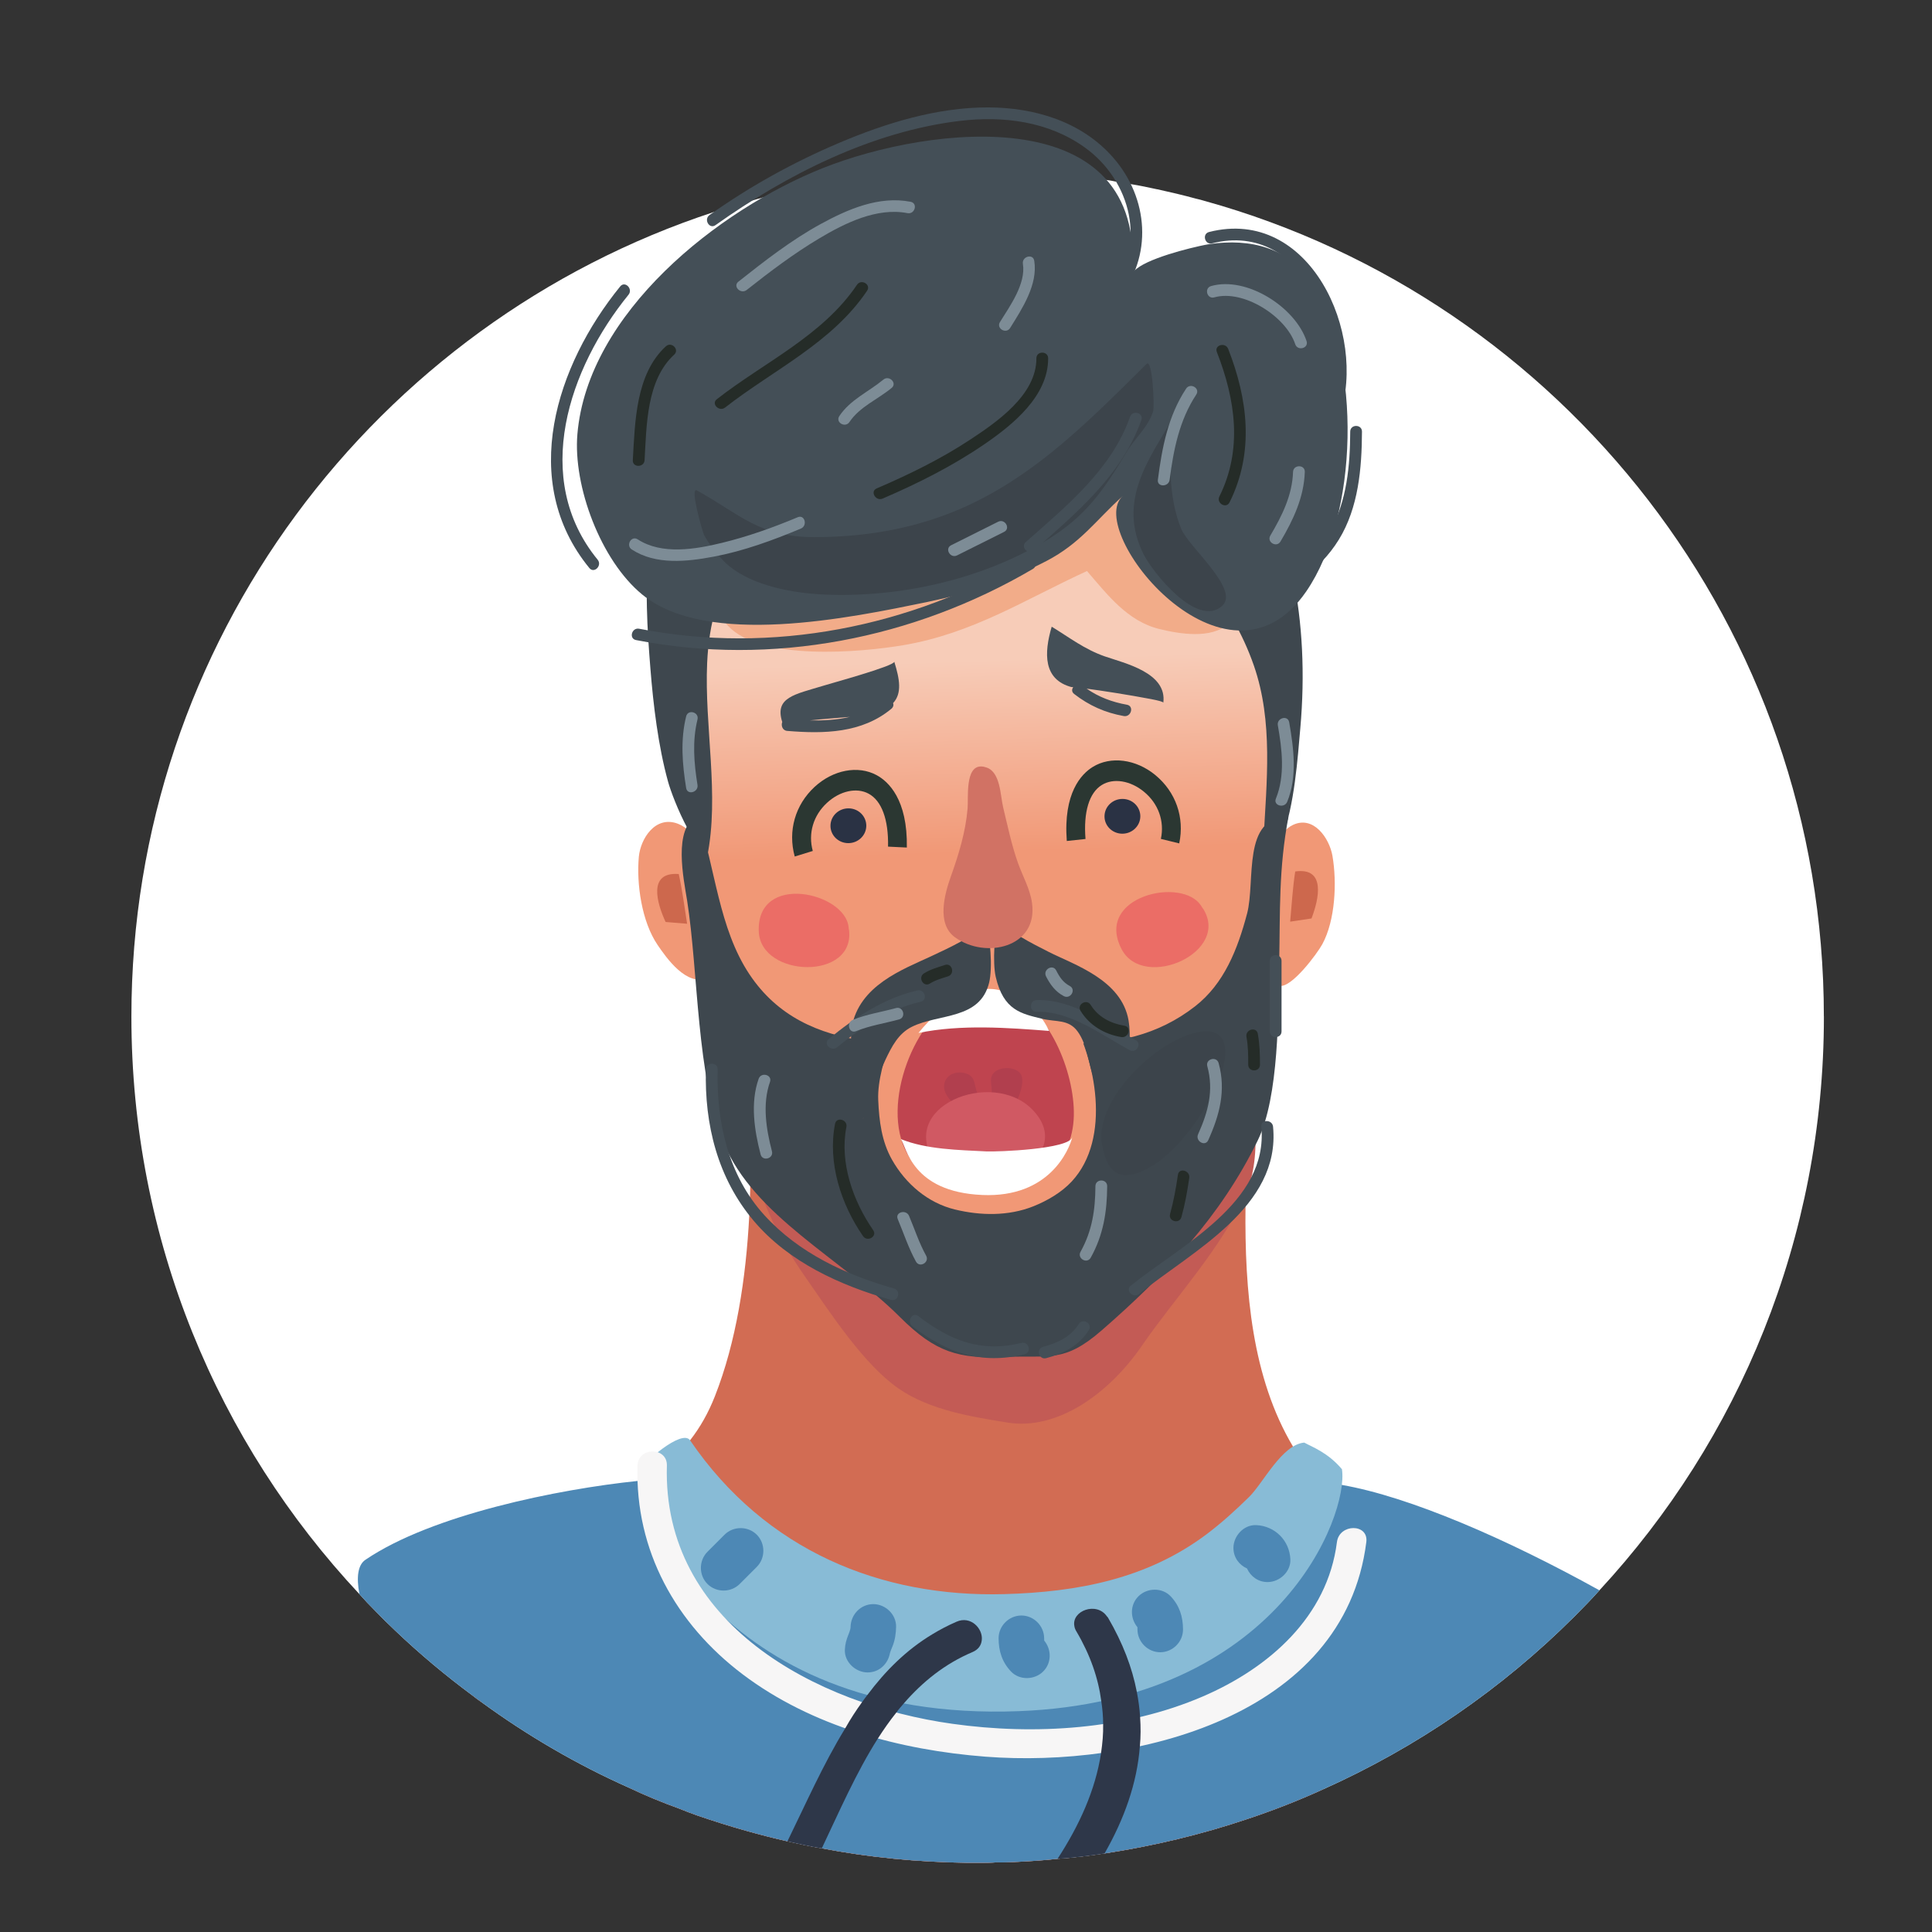
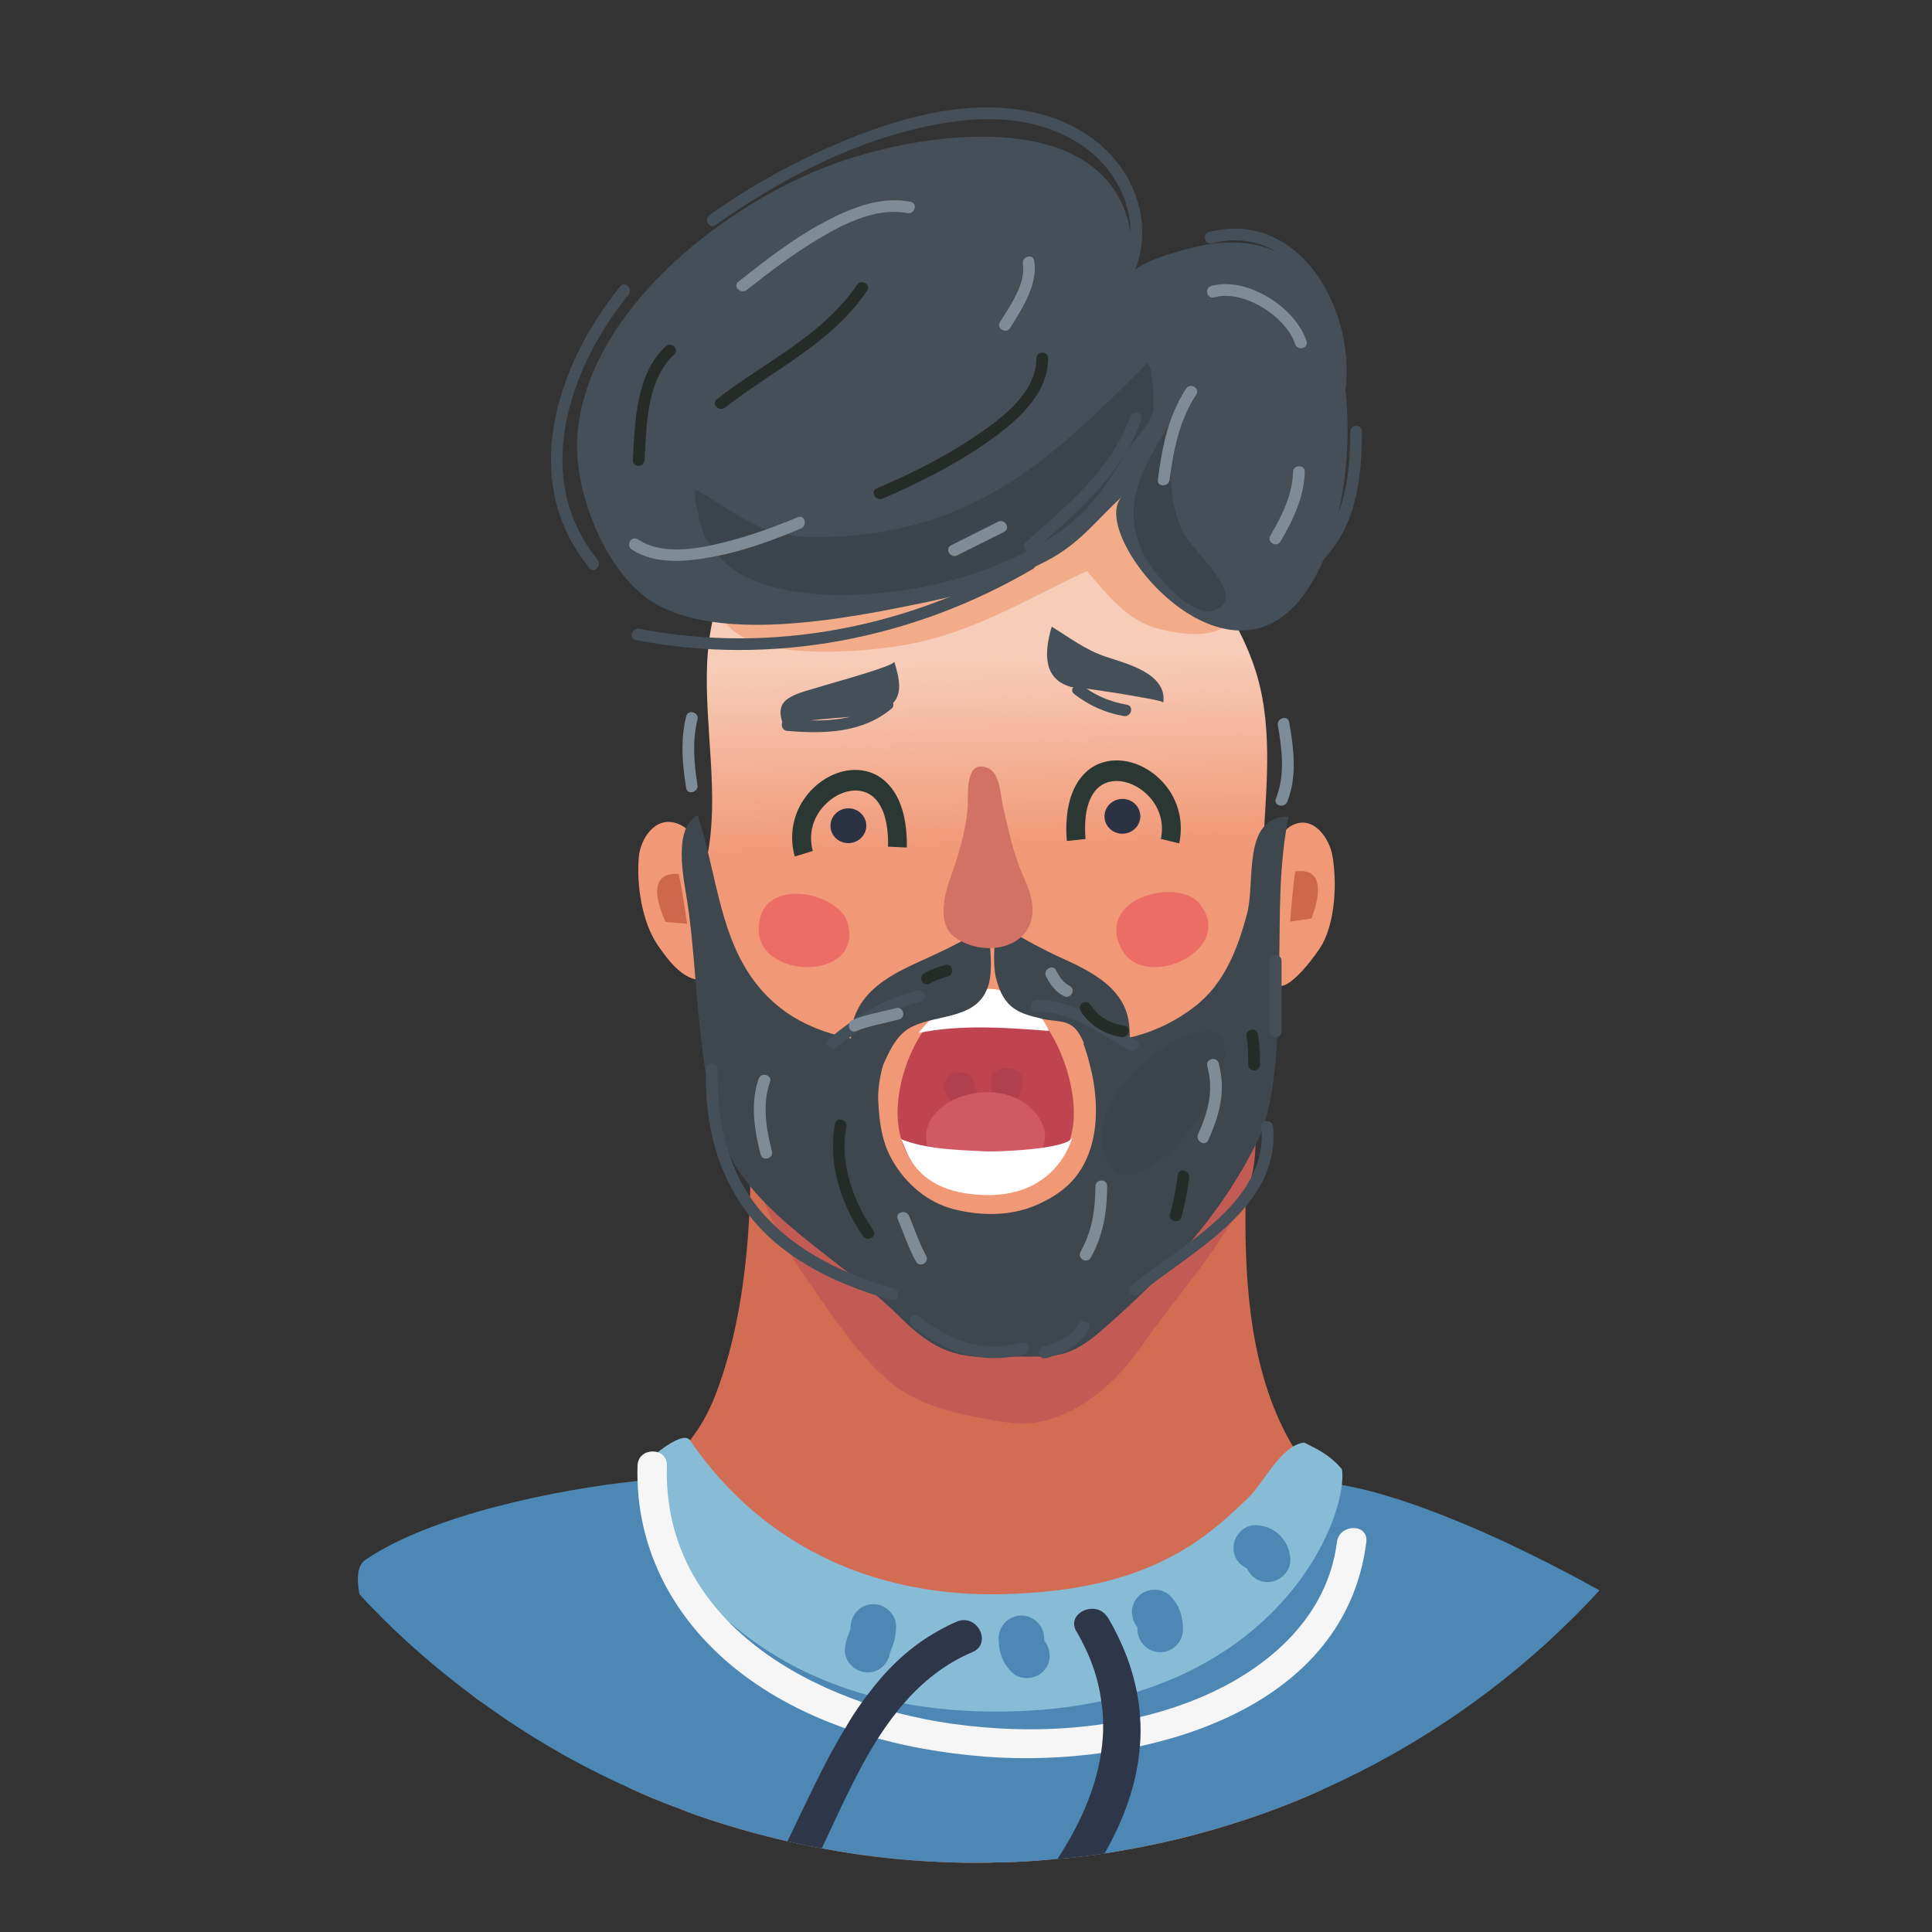
<svg xmlns="http://www.w3.org/2000/svg" id="Calque_1" data-name="Calque 1" viewBox="0 0 140 140">
  <rect x="0" y="0" width="140" height="140" fill="#333333" stroke="none" />
  <defs>
    <linearGradient id="linear-gradient" x1="71.334" y1="61.801" x2="70.897" y2="47.822" gradientUnits="userSpaceOnUse">
      <stop offset="0" stop-color="#f19876" />
      <stop offset="1" stop-color="#f7ccb8" />
    </linearGradient>
  </defs>
-   <path d="M132.167,73.657c0,16.065-6.168,30.674-16.269,41.587-.559.627-1.136,1.22-1.729,1.813-.034.034-.085.085-.119.119-5.22,5.203-11.371,9.439-18.184,12.49-1.779.814-3.609,1.525-5.491,2.152-3.321,1.118-6.779,1.949-10.338,2.491-1.118.17-2.254.305-3.406.39-1.084.119-2.169.186-3.271.237-.373.017-.746.034-1.135.017-.424.034-.847.034-1.288.034h-.813c-3.61-.051-7.151-.39-10.575-1.051-.847-.136-1.661-.322-2.491-.508-.983-.22-1.966-.475-2.932-.746-1.221-.339-2.441-.729-3.627-1.135-.441-.153-.864-.322-1.288-.492-1.22-.441-2.423-.932-3.592-1.491-3.813-1.695-7.406-3.796-10.727-6.219-.22-.153-.441-.305-.644-.475-1.966-1.457-3.83-3.016-5.593-4.694-.508-.475-1-.966-1.475-1.457-.39-.39-.779-.797-1.135-1.203-10.253-10.948-16.523-25.674-16.523-41.858,0-27.199,17.709-50.264,42.214-58.297,0,0,0-.017.017,0,.932-.305,1.864-.593,2.813-.847.204-.068.407-.119.627-.17.017-.017.034-.017.034-.017,4.982-1.305,10.219-2,15.608-2.0.83,0,1.644.017,2.457.051.305.017.61.017.915.051.712.034,1.39.085,2.084.153h.017c1.305.119,2.593.271,3.864.457.237.034.458.068.678.119.372.051.746.119,1.101.186.644.102,1.271.237,1.898.373h.017c.932.203,1.864.424,2.796.678.22.051.424.102.644.169,25.878,7.185,44.858,30.928,44.858,59.093Z" fill="#fff" stroke-width="0" />
  <g>
    <path d="M58.523,84.006c1.757,1.699,2.283,4.026,1.393,6.303-.306.783.952,1.119,1.254.346,1.049-2.687.33-5.579-1.728-7.569-.603-.583-1.523.336-.92.919Z" fill="#c06156" stroke-width="0" />
    <path d="M106.052,114.092c-1.135,1.22-2.355,2.356-3.61,3.44-1.169.915-2.338,1.796-3.542,2.644-2.983,2.118-4.406,5.982-3.034,9.49-1.779.814-3.609,1.525-5.491,2.152-3.321,1.118-6.779,1.949-10.338,2.491-1.118.17-2.254.305-3.406.39-1.084.119-2.169.186-3.271.237-.373.017-.746.034-1.135.017-.424.034-.847.034-1.288.034h-.813c-3.61-.051-7.151-.39-10.575-1.051-.847-.136-1.661-.322-2.491-.508-.983-.22-1.966-.475-2.932-.746-1.221-.339-2.441-.729-3.627-1.135-.441-.153-.864-.322-1.288-.492-1.22-.441-2.423-.932-3.592-1.491-.356-.339-.661-.695-.966-1.068-.39-.593-.746-1.22-1.068-1.881-1.559-3.288-5.558-4.457-8.693-3.271-.22-.153-.441-.305-.644-.475.034-.712.084-1.423.186-2.118.475-3.321,1.796-6.372,5.067-8.439,2.355-1.491,4.694-2.796,6.745-4.321.051-.034.119-.068.17-.136.271-.186.542-.407.813-.627.39-.305.746-.627,1.101-.966.61-.576,1.17-1.203,1.678-1.881v-.017c.729-.932,1.322-1.983,1.796-3.186,1.542-3.915,2.254-8.541,2.491-13.1.034-.458.051-.915.051-1.356.017-.254.017-.508.017-.763.034-.746.034-1.457.034-2.186q-.017-.017,0-.034c0-.746-.017-1.491-.051-2.22-.017-.61-.034-1.203-.068-1.796-.017-.271-.051-.542-.102-.847-.492-2.966-2.508-7.507-.83-10.049.356-.559.881-1,1.627-1.322.084-.051.169-.085.254-.119,1.864-.695,3.999-.576,6.27-.152,2.237.407,4.592,1.118,6.897,1.627,1.152.271,2.288.475,3.389.559.085.034.17.034.254.034,1.051.085,2.084.068,3.05-.119.322-.068.712-.153,1.118-.254,1.305-.339,2.983-.847,4.728-1.322,2.322-.627,4.745-1.169,6.576-1.051,1.05.051,1.915.322,2.423.915.051.034.068.068.102.102.373.491.61,1.119.746,1.864v.017c.271,1.491.17,3.356.034,4.999-.085,1.034-.17,1.966-.187,2.678,0,.068,0,.136-.017.203-.017.627-.034,1.254-.068,1.898v.017c-.067,1.559-.152,3.135-.203,4.762-.034.61-.051,1.203-.051,1.813v.017c-.017.169-.034.339-.017.525-.017.305-.017.61-.017.915-.068,6.152.475,12.405,3.44,17.387.559.932,1.203,1.83,1.949,2.678.424.474.864.915,1.338,1.356,1.204,1.101,2.627,2.067,4.288,2.915,1.068.542,2.932,1.373,4.779,2.322Z" fill="#d26c53" stroke-width="0" />
    <path d="M85.732,76.187c-.31.059-.626.117-.953.154-6.599.76-13.234.99-19.844,1.794-3.917.476-12.414-5.334-10.735,4.641.65,3.856,2.152,6.875,4.106,9.688,1.933,2.781,4.287,6.401,6.8,8.149,2.284,1.589,5.396,2.064,7.9,2.471,3.619.588,7.357-2.098,9.741-5.568,2.378-3.463,5.723-6.987,7.554-11.065,1.143-2.55.835-7.275-.861-9.339-1.172-1.426-2.367-1.176-3.708-.926Z" fill="#c35b55" stroke-width="0" />
    <path d="M84.842,61.069c-.133,1.19-.15,2.426-.211,3.632l1.578-.303c.485-1.412.923-3.751-1.367-3.33Z" fill="#d58d76" stroke-width="0" />
    <polygon points="74.544 61.927 74.545 61.917 74.535 61.925 74.544 61.927" fill="#b3c4a6" stroke-width="0" />
    <polygon points="74.544 61.927 74.545 61.917 74.535 61.925 74.544 61.927" fill="#b3c4a6" stroke-width="0" />
    <path d="M69.719,41.06c-3.736-.486-17.634,2.844-15.055,8.924,4.992-.813,10.357-3.792,15.127-2.024,1.794.665,10.412,3.422,11.473,1.335,2.368-.356,8.43,4.98,7.839.695l.254.007c-3.283-6.671-13.073-8.083-19.639-8.938Z" fill="#eaa484" stroke-width="0" />
-     <path d="M73.48,24.8c-1.709.078-3.519.333-5.428.785-5.756,1.36-12.066,2.216-17.007,5.913-4.862,3.638-4.343,11.548-3.916,16.926.21,2.652.566,5.632,1.281,8.219.355,1.285,2.152,5.824,3.841,5.889,2.986.114,3.471-11.166,3.714-13.073.347-2.73.509-4.381,2.653-6.111,2.613-2.109,5.446-4.054,8.717-4.869,5.462-1.362,12.171,3.281,14.78,8.003,2.449,4.431,1.455,12.148,5.248,15.364,5.947,5.042,6.494-4.951,6.86-9.049,1.408-15.78-5.851-28.673-20.743-27.997Z" fill="#3e474e" stroke-width="0" />
    <path d="M49.589,59.937c-.142-.099-.297-.182-.462-.245-1.646-.627-2.715,1.094-2.835,2.395-.177,1.937.199,4.688,1.364,6.394.643.94,2.095,3.028,3.636,2.394,1.862-.768.436-4.116.264-5.425-.187-1.421-.416-4.437-1.967-5.513Z" fill="#f19876" stroke-width="0" />
    <path d="M67.211,34.178c-2.681.414-4.749,1.656-7.233,2.53-2.543.896-4.5,1.345-6.231,3.602-1.707,2.225-2.376,4.938-2.504,7.72-.21,4.599.911,9.61,0,14.047-.821,3.998-.61,15.277,2.125,18.513,1.69,2,5.206,3.124,7.34,4.661,2.211,1.593,4.037,4.15,6.33,5.511,6.041,3.585,10.009-2.658,14.915-5.478,4.342-2.497,6.287-1.641,7.345-6.818,1.22-5.971,1.94-11.445,2.261-17.586.221-4.222.716-8.578-.7-12.655-3.224-9.284-13.487-15.617-23.648-14.047Z" fill="url(#linear-gradient)" stroke-width="0" />
    <path d="M93.702,59.771c-.151.071-.287.16-.413.264-1.358,1.133-1.317,4.133-1.372,5.548-.044,1.162-.814,5.512.796,5.853.874.184,2.743-2.347,3.107-3.015.945-1.74,1.065-4.486.735-6.399-.222-1.284-1.367-2.943-2.853-2.25Z" fill="#f19876" stroke-width="0" />
-     <path d="M87.059,65.671c-1.327-2.198-7.792-.737-5.783,3.11,1.599,3.065,8.064.184,5.833-3.044.143.267.021.057-.05-.066Z" fill="#eb6d66" stroke-width="0" />
+     <path d="M87.059,65.671c-1.327-2.198-7.792-.737-5.783,3.11,1.599,3.065,8.064.184,5.833-3.044.143.267.021.057-.05-.066" fill="#eb6d66" stroke-width="0" />
    <path d="M61.492,67.185c-.241-2.519-6.651-3.984-6.51.292.11,3.406,7.133,3.609,6.526-.212.012.298-.007.06-.016-.08Z" fill="#eb6d66" stroke-width="0" />
    <path d="M78.392,75.101c-.645-.037.027,1.832.485,2.004.067.023.135.034.209.028.075-.011-.298-2.009-.695-2.032Z" fill="#e79e81" stroke-width="0" />
    <path d="M61.122,75c-.042-.048-1.057,1.208-.873,1.485.298.458,1.084-.932.959-1.329-.017-.056-.047-.109-.086-.156Z" fill="#e79e81" stroke-width="0" />
    <path d="M62.806,77.21c.013-.016.031-.035.045-.053-.023.017-.041.034-.045.053Z" fill="#f18e77" stroke-width="0" />
    <path d="M93.856,63.149c-.183,1.189-.254,2.428-.366,3.638l1.547-.232c.535-1.397,1.065-3.725-1.181-3.405Z" fill="#cd684d" stroke-width="0" />
    <path d="M48.231,66.81l1.56.129c-.19-1.199-.346-2.43-.606-3.604-2.263-.171-1.58,2.117-.954,3.474Z" fill="#cd684d" stroke-width="0" />
    <path d="M77.83,31.629c-3.223.7-5.315,2.236-8.716,1.771-2.393-.327-4.648.632-6.751,1.996-2.333,1.514-13.123,6.192-9.603,9.959,2.388,2.556,9.595,1.921,12.678,1.401,5.06-.854,8.815-3.304,13.329-5.377,1.48,1.708,2.92,3.63,5.243,4.201,1.428.352,3.766.749,4.987-.372,2.273-2.088-.96-3.993-2.124-5.656-2.201-3.148-4.211-8.974-9.043-7.924Z" fill="#f2ac89" stroke-width="0" />
    <path d="M83.721,56.164c-1.412-1.158-3.236-1.394-4.539-.587-.818.505-2.144,1.878-1.878,5.364l1.356-.145c-.157-1.959.268-3.349,1.18-3.912.835-.521,2.068-.327,3.056.489,1.04.852,1.501,2.13,1.226,3.417l1.329.325c.399-1.884-.251-3.732-1.731-4.95Z" fill="#2b3732" stroke-width="0" />
    <path d="M59.028,57.022c1.343-1.239,3.149-1.581,4.497-.851.846.457,2.25,1.75,2.188,5.245l-1.362-.066c.042-1.964-.463-3.327-1.407-3.836-.864-.471-2.084-.205-3.022.667-.988.912-1.375,2.215-1.025,3.483l-1.308.402c-.509-1.857.031-3.74,1.438-5.043Z" fill="#2b3732" stroke-width="0" />
    <path d="M76.166,75.624c-2.969-.791-6.136-.791-9.105,0-.886.237-.509,1.61.379,1.373,2.726-.728,5.622-.728,8.348,0,.888.237,1.264-1.136.378-1.373Z" fill="#cd6249" stroke-width="0" />
    <path d="M86.223,30.588l-.189-.379c-1.86,3.182-4.297,6.256-2.286,10.206.618,1.214,3.832,5.325,5.663,3.699,1.32-1.173-2.391-4.244-2.95-5.563-.937-2.212-1.052-5.684-.237-7.963Z" fill="#3c444b" stroke-width="0" />
    <path d="M81.358,57.894c-.714-.013-1.308.542-1.321,1.238-.016.696.553,1.268,1.272,1.281.717.01,1.309-.545,1.323-1.24.011-.697-.554-1.27-1.274-1.279Z" fill="#2a3244" stroke-width="0" />
    <path d="M61.501,58.577c-.714-.012-1.308.542-1.321,1.239-.016.696.553,1.269,1.272,1.281.717.01,1.308-.544,1.323-1.24.011-.697-.554-1.271-1.273-1.28Z" fill="#2a3244" stroke-width="0" />
    <path d="M80.05,47.562c-1.461-.513-2.53-1.348-3.84-2.15-.562,1.919-.627,3.839,1.456,4.383-.011-.009.026-.01.103-.004-.006.009-.012.018-.018.028-.028-.008-.056-.016-.085-.024.008.006.035.014.084.026-.09.144-.091.328.088.467,1.08.839,2.248,1.36,3.595,1.6.537.096.767-.725.226-.821-1.067-.19-2.038-.554-2.919-1.165,1.13.152,2.975.435,4.661.755.553.107.904.2.897.267.289-2.187-2.818-2.864-4.249-3.363Z" fill="#444f57" stroke-width="0" />
    <path d="M64.803,47.949c0,.322-4.745,1.61-5.152,1.745-2.05.627-3.542.83-2.966,2.627-.101.254.017.627.373.644,2.643.22,5.406.17,7.541-1.61.135-.119.169-.271.119-.407.661-.712.474-1.746.084-3ZM58.686,52.203c.949-.102,2.084-.186,2.898-.254-.932.22-1.915.271-2.898.254Z" fill="#444f57" stroke-width="0" />
    <path d="M90.364,66.217c-.685,2.583-1.663,5.069-3.762,6.704-2.713,2.114-5.763,2.746-9.079,2.701-5.025-.068-9.787.52-14.841-.197-3.401-.483-6.349-1.784-8.374-4.822-2.233-3.353-2.472-7.707-3.752-11.508-1.825.896-1.006,4.628-.763,6.172.82,5.218.665,12.708,2.659,17.567,2.17,5.289,8.544,8.396,12.757,12.6,2.591,2.585,4.266,3.043,7.622,2.898,3.239-.14,4.268.45,7.004-1.931,4.552-3.965,8.627-8.243,11.313-13.776,1.548-3.188,1.477-9.233,1.547-12.803.076-3.841-.047-6.819.672-10.647-3.396.009-2.37,4.655-3.002,7.042Z" fill="#3e474e" stroke-width="0" />
    <path d="M77.492,73.447c-.466-.797-1.053-1.477-1.726-1.691-2.267-.716-6.162-1.575-8.357-.277-1.318.778-2.52,2.281-2.905,3.772-.363,1.407-.929,2.994-.864,4.476.066,1.501.247,2.99,1.003,4.321.985,1.734,2.588,3.118,4.549,3.595,1.863.452,3.877.49,5.68-.226,1.008-.401,2.056-1.009,2.799-1.813,2.872-3.108,1.756-8.849-.179-12.157Z" fill="#f19876" stroke-width="0" />
    <path d="M86.798,74.798c-1.329.256-2.95,1.246-4.296,2.548-1.709,1.653-2.975,3.81-2.641,5.609.322,1.73,1.029,2.745,2.946,1.894,2.145-.952,3.933-3.477,5.028-5.446.781-1.404,2.093-5.208-1.038-4.604Z" fill="#3c444b" stroke-width="0" />
    <path d="M115.898,115.244c-.559.627-1.136,1.22-1.729,1.813-.034.034-.085.085-.119.119-5.22,5.203-11.371,9.439-18.184,12.49-1.779.814-3.609,1.525-5.491,2.152-3.321,1.118-6.779,1.949-10.338,2.491-1.118.17-2.254.305-3.406.39-1.084.119-2.169.186-3.271.237-.373.017-.746.034-1.135.017-.424.034-.847.034-1.288.034h-.813c-3.61-.051-7.151-.39-10.575-1.051-.847-.136-1.661-.322-2.491-.508-.983-.22-1.966-.475-2.932-.746-1.221-.339-2.441-.729-3.627-1.135-.441-.153-.864-.322-1.288-.492-1.22-.441-2.423-.932-3.592-1.491-3.813-1.695-7.406-3.796-10.727-6.219-.22-.153-.441-.305-.644-.475-1.966-1.457-3.83-3.016-5.593-4.694-.508-.475-1-.966-1.475-1.457-.39-.39-.779-.797-1.135-1.203-.237-1.254-.102-2.135.441-2.491,4.813-3.271,13.998-5.118,19.726-5.711h.102c.322-.034.627-.068.915-.085.407-.034.779-.051,1.118-.068.458-.034.864-.051,1.22-.051.441,0,2.746,1.966,4.864,3.796l.017.017c.169.17.356.322.525.475.034.017.05.051.067.068.441.373.864.746,1.254,1.085.373.034.746.186,1.034.458.203.186.322.424.407.661,0,0,.017,0,.017.017,1.0.525,2.05 1,3.135,1.39.899.356,1.83.661,2.779.915h.017c.051,0,.085.017.136.034,1.017,1.085,2.288,1.949,3.728,2.406.881.322,1.847.475,2.83.458.254,0,.508-.017.763-.034.407,0,.814-.034,1.22-.068,1.085-.085,2.169-.237,3.254-.441.746-.136,1.491-.305,2.237-.508.796-.203,1.576-.441,2.355-.712.644-.22,1.271-.458,1.881-.729.779-.305,1.525-.661,2.271-1.051,1.796-.932,3.491-2.034,5.033-3.305.441-.356.881-.729,1.288-1.119.136-.034.339-.169.627-.373,1.152-.797,3.372-2.661,4.338-3.05.135-.068.237-.085.322-.085.407.034.813.102,1.254.186,4.914.847,11.998,3.932,18.658,7.626,0,0,.017,0,.017.017Z" fill="#4d88b5" stroke-width="0" />
    <path d="M63.215,115.074c-.623-.622-1.716-.653-2.335,0-.985,1.043-1.307,2.239-1.308,3.643-.001.9.751,1.65,1.651,1.65.901,0,1.649-.751,1.65-1.65 0-.137.001-.275.003-.412.001-.047.024-.235.035-.333.034-.104.089-.254.095-.288.026-.046.053-.091.082-.135.013-.009.054-.054.127-.14.617-.653.648-1.685,0-2.334Z" fill="#619dc2" stroke-width="0" />
    <path d="M94.511,104.536c-1.62.143-2.975,2.936-3.997,3.939-.977.958-1.992,1.884-3.088,2.707-4.312,3.235-9.354,4.187-14.655,4.334-8.892.247-17.3-3.124-22.766-11.146-.591-.868-3.545,1.751-3.692,2.26-.526,1.815,5.299,18.219,27.509,17.367,18.836-.722,23.929-14.199,23.421-17.531-1.014-1.207-2.142-1.605-2.731-1.93Z" fill="#88bbd6" stroke-width="0" />
-     <path d="M54.838,111.21c-.636-.636-1.698-.636-2.335,0l-1.237,1.238c-.636.636-.636,1.698,0,2.333.636.636,1.698.636,2.334,0l1.238-1.237c.636-.636.636-1.699,0-2.335Z" fill="#4d88b5" stroke-width="0" />
    <path d="M63.285,116.241c-.916,0-1.629.75-1.65,1.65,0,.022-.002.044-.003.066-.006.039-.012.08-.02.111-.034.137-.087.269-.139.4-.144.36-.233.67-.251,1.072-.042.901.782,1.651,1.65,1.651.84,0,1.469-.614,1.615-1.393.014-.061.036-.122.058-.181.042-.117.093-.229.139-.345.174-.435.24-.915.25-1.381.021-.899-.767-1.65-1.65-1.65Z" fill="#4d88b5" stroke-width="0" />
    <path d="M75.666,118.881c-.002-.055-.003-.11-.003-.165-.002-.899-.75-1.65-1.65-1.65-.899,0-1.652.751-1.651,1.65.002.925.252,1.722.896,2.405.618.654,1.712.623,2.335,0,.62-.62.613-1.585.073-2.24Z" fill="#4d88b5" stroke-width="0" />
    <path d="M84.829,115.674c-.618-.654-1.711-.623-2.334,0-.62.62-.612,1.584-.073,2.239.001.054.003.11.003.165.001.9.75,1.651,1.65,1.651.899,0,1.652-.751,1.651-1.651-.002-.925-.252-1.722-.896-2.404Z" fill="#4d88b5" stroke-width="0" />
    <path d="M91.029,110.516c-.899-.039-1.65.782-1.65,1.651,0,.686.41,1.233.985,1.491.257.574.805.985,1.491.985.869,0,1.691-.752,1.65-1.651-.061-1.361-1.115-2.415-2.475-2.476Z" fill="#4d88b5" stroke-width="0" />
    <path d="M72.593,71.859c-1.057-.263-2.248-.099-3.547.684-3.217,1.942-5.445,8.5-2.894,11.67,1.405,1.746,3.805,2.398,5.969,2.189,3.358-.325,5.764-2.368,5.694-5.882-.063-3.207-2.037-7.868-5.222-8.661Z" fill="#bf444f" stroke-width="0" />
    <path d="M73.13,80.517c-.861.624-2.093.458-3.041.059-.803-.337-2.126-1.367-1.527-2.375.341-.574,1.34-.642,1.818-.195.48.449.13,1.849,1.219,1.483.579-.196-.001-1.081.306-1.606.36-.617,1.646-.656,2.056-.062.397.576-.276,2.294-.83,2.695Z" fill="#b13f4e" stroke-width="0" />
    <path d="M72.485,71.766c-1.939-.516-4.182.937-5.93,3.087,3.076-.642,6.548-.374,9.464-.149-.822-1.842-2.509-2.665-3.534-2.938Z" fill="#fff" stroke-width="0" />
    <path d="M74.94,80.545c-.027-.03-.055-.061-.084-.092-2.926-3.105-10.045-.251-7.012,3.912,2.383,3.27,10.404-.116,7.096-3.82Z" fill="#d05963" stroke-width="0" />
    <path d="M71.183,86.594c4.876.208,6.284-3.28,6.523-4.189-.23.875-5.459,1.071-6.248,1.03-1.978-.104-4.326-.137-6.18-.893.41.534.753,3.831,5.905,4.051Z" fill="#fff" stroke-width="0" />
    <path d="M67.437,69.311c-2.026.946-5.179,2.09-5.721,5.141-.139.783.001,4.507.903,4.283.998-.247,1.146-1.101,1.534-1.919.463-.975.942-1.925,1.927-2.412,1.964-.973,4.935-.485,5.598-3.205.251-1.028.115-3.417-.322-4.205-.933.928-2.402,1.609-3.919,2.317Z" fill="#3e474e" stroke-width="0" />
    <path d="M75.981,68.972c-1.374-.698-2.706-1.369-3.553-2.279-.392.765-.505,3.087-.275,4.089.562,2.435,1.845,2.673,3.383,3.047,1.004.243,1.901.011,2.561.927.703.978.759,2.293,1.171,3.392.514,1.372,1.7.614,2.161-.398.448-.984.527-2.762.353-3.792-.503-2.97-3.964-4.052-5.8-4.985Z" fill="#3e474e" stroke-width="0" />
    <path d="M73.769,62.542c-.47-1.318-.752-2.696-1.08-4.053-.2-.835-.188-2.511-1.181-2.865-.147-.054-.28-.08-.397-.083-1.193-.035-.928,2.274-.995,3.047-.147,1.704-.64,3.322-1.214,4.924-.445,1.248-1.059,3.421.296,4.406,2.214,1.607,6.036.741,5.586-2.483-.143-1.022-.671-1.929-1.014-2.892Z" fill="#d17264" stroke-width="0" />
    <path d="M96.879,111.744c-.684,5.43-4.941,9.131-9.723,11.19-5.595,2.409-12.17,2.817-18.146,1.979-9.925-1.391-21.02-7.299-20.685-18.706.04-1.375-2.089-1.37-2.129,0-.181,6.155,2.779,11.462,7.623,15.122,5.001,3.779,11.436,5.493,17.602,5.967,10.732.825,25.987-2.851,27.588-15.553.171-1.361-1.96-1.344-2.129,0Z" fill="#f7f6f6" stroke-width="0" />
    <path d="M86.888,17.838c-1.624.359-4.786,1.253-4.862,2.125,1.103-12.772-14.61-10.879-22.384-7.789-7.61,3.026-17.055,10.49-17.802,19.29-.319,3.763,1.692,9.158,4.704,11.623,4.715,3.856,15.109,1.675,20.614.543,3.006-.618,5.95-1.557,8.673-2.979,2.474-1.291,3.56-2.929,5.523-4.704-2.791,2.524,7.512,15.329,13.298,6.915,3.8-5.527,4.041-16.712.438-22.315-1.691-2.628-4.508-3.284-7.439-2.859-.164.024-.431.075-.764.149Z" fill="#444f57" stroke-width="0" />
    <path d="M85.368,30.384l-.189-.379c-1.86,3.182-4.296,6.256-2.286,10.206.617,1.214,3.832,5.325,5.663,3.699,1.32-1.173-2.391-4.243-2.95-5.563-.936-2.213-1.052-5.684-.237-7.963Z" fill="#3c444b" stroke-width="0" />
    <path d="M83.085,26.373c-4.47,4.421-8.861,8.954-15.071,11.114-2.694.937-5.652,1.432-8.98,1.435-4.051.004-5.381-1.648-8.536-3.384-.549-.303.424,3.058.529,3.248.366.672,1.189,1.729,1.801,2.227,1.778,1.45,4.635,1.968,6.876,2.068,5.439.242,11.334-1.061,16.024-3.864,2.909-1.738,4.221-3.647,5.901-6.449.621-1.035,1.54-1.768,1.929-2.954.113-.346-.043-3.864-.471-3.442Z" fill="#3c444b" stroke-width="0" />
    <path d="M80.654,11.407c-2.278-2.596-5.677-3.616-9.037-3.624-3.714-.01-7.428,1.136-10.816,2.573-3.299,1.4-6.461,3.146-9.383,5.223-.444.315-.019,1.054.43.735,5.162-3.667,11.328-6.781,17.676-7.55,3.177-.384,6.464.03,9.108,1.939,3.318,2.396,4.531,7.06,1.767,10.373-.349.419.25,1.025.602.602,2.573-3.085,2.233-7.331-.346-10.27Z" fill="#444f57" stroke-width="0" />
    <path d="M44.943,20.755c-4.642,5.71-7.385,14.118-2.236,20.407.348.425.947-.181.602-.603-4.823-5.89-2.082-13.89,2.236-19.202.343-.422-.256-1.029-.602-.602Z" fill="#444f57" stroke-width="0" />
    <path d="M74.416,40.493c-8.435,4.949-18.458,6.947-28.1,5.068-.537-.105-.765.716-.226.821,9.869,1.924,20.116-.084,28.756-5.154.474-.277.045-1.014-.43-.735Z" fill="#444f57" stroke-width="0" />
    <path d="M81.886,30.206c-1.343,3.823-4.622,6.473-7.556,9.076-.412.365.193.965.602.602,3.063-2.716,6.376-5.466,7.776-9.451.182-.52-.641-.741-.822-.227Z" fill="#444f57" stroke-width="0" />
    <path d="M87.614,16.812c-.532.136-.306.958.226.822,6.662-1.698,10.207,6.951,8.42,12.252-.176.522.647.744.821.227,2.009-5.957-2.176-15.159-9.467-13.301Z" fill="#444f57" stroke-width="0" />
    <path d="M97.842,31.277c-.011,2.467-.239,4.992-1.443,7.193-1.246,2.28-3.55,3.644-5.911,4.535-.509.192-.288,1.016.227.821,2.543-.959,4.855-2.37,6.306-4.729,1.42-2.309,1.661-5.174,1.673-7.82.002-.549-.849-.549-.852,0Z" fill="#444f57" stroke-width="0" />
    <path d="M65.987,14.622c-2.293-.443-4.549.535-6.523,1.615-2.13,1.165-4.058,2.673-5.958,4.174-.431.34.176.939.602.602,1.691-1.335,3.405-2.633,5.258-3.737,1.853-1.106,4.174-2.261,6.395-1.831.537.104.766-.717.227-.822Z" fill="#7d8c96" stroke-width="0" />
    <path d="M57.81,37.479c-1.784.747-3.608,1.398-5.489,1.857-1.907.465-4.356.891-6.108-.252-.462-.301-.888.436-.43.735,1.736,1.133,3.99.883,5.924.52,2.178-.408,4.292-1.185,6.33-2.038.499-.209.28-1.034-.227-.822Z" fill="#7d8c96" stroke-width="0" />
    <path d="M74.945,18.895c-.087-.541-.908-.311-.822.226.23,1.436-.941,3.058-1.661,4.215-.291.468.447.895.736.43.87-1.399,2.024-3.144,1.747-4.871Z" fill="#7d8c96" stroke-width="0" />
    <path d="M94.678,24.715c-.815-2.456-4.336-4.714-6.912-3.988-.528.148-.304.97.226.821,2.107-.594,5.196,1.379,5.865,3.394.172.519.995.297.821-.227Z" fill="#7d8c96" stroke-width="0" />
    <path d="M93.699,34.199c-.055,1.688-.801,3.184-1.646,4.611-.28.474.457.903.736.43.923-1.56,1.701-3.199,1.762-5.041.018-.55-.834-.548-.852,0Z" fill="#7d8c96" stroke-width="0" />
    <path d="M72.331,37.806c-1.136.568-2.271,1.136-3.407,1.704-.492.246-.06.981.429.736,1.136-.568,2.272-1.136,3.408-1.704.491-.246.06-.981-.43-.736Z" fill="#7d8c96" stroke-width="0" />
-     <path d="M64.011,27.509c-1.077.892-2.39,1.443-3.19,2.641-.306.459.432.885.735.43.737-1.105,2.058-1.642,3.057-2.469.423-.351-.183-.95-.602-.602Z" fill="#7d8c96" stroke-width="0" />
    <path d="M85.95,28.163c-1.311,1.984-1.747,4.283-2.046,6.604-.07.544.783.536.852,0,.279-2.172.704-4.318,1.929-6.174.304-.46-.435-.886-.736-.43Z" fill="#7d8c96" stroke-width="0" />
    <path d="M62.099,20.639c-2.495,3.699-6.729,5.612-10.156,8.29-.433.338.175.937.602.602,3.506-2.74,7.733-4.672,10.288-8.462.308-.457-.43-.883-.735-.43Z" fill="#252c28" stroke-width="0" />
    <path d="M75.101,25.965c.009,2.653-2.875,4.628-4.84,5.92-2.114,1.39-4.411,2.51-6.733,3.508-.503.217-.069.95.43.736,2.567-1.104,5.082-2.367,7.389-3.949,2.05-1.405,4.615-3.481,4.606-6.215-.002-.55-.854-.55-.852,0Z" fill="#252c28" stroke-width="0" />
    <path d="M48.252,25.095c-2.195,2.015-2.236,5.492-2.396,8.252-.032.548.82.546.852,0,.147-2.527.135-5.802,2.147-7.649.405-.372-.199-.973-.602-.602Z" fill="#252c28" stroke-width="0" />
-     <path d="M88.999,25.283c-.198-.506-1.022-.286-.821.227,1.342,3.431,1.881,7.047.185,10.462-.244.49.491.921.735.43,1.8-3.622,1.334-7.456-.099-11.118Z" fill="#252c28" stroke-width="0" />
    <path d="M62.537,81.059c.013-.016.031-.036.045-.053-.023.017-.041.034-.045.053Z" fill="#f18e77" stroke-width="0" />
    <path d="M64.789,93.373c-3.512-1-6.901-2.572-9.394-5.31-2.625-2.882-3.494-6.766-3.39-10.57.015-.549-.837-.548-.852,0-.11,4.006.852,7.89,3.479,10.99,2.521,2.974,6.256,4.665,9.93,5.711.53.151.754-.671.226-.821Z" fill="#444f57" stroke-width="0" />
    <path d="M92.252,81.646c-.052-.542-.904-.547-.852,0,.529,5.501-5.852,8.599-9.458,11.518-.427.346.179.944.602.602,3.816-3.089,10.267-6.299,9.707-12.12Z" fill="#444f57" stroke-width="0" />
    <path d="M92.013,69.627v5.111c0,.55.852.55.852,0v-5.111c0-.55-.852-.55-.852,0Z" fill="#444f57" stroke-width="0" />
    <path d="M66.487,71.771c-2.412.54-4.549,1.969-6.434,3.518-.425.348.181.948.602.602,1.772-1.454,3.794-2.792,6.059-3.297.536-.12.309-.941-.227-.822Z" fill="#444f57" stroke-width="0" />
    <path d="M82.29,75.364c-2.179-1.19-4.572-2.972-7.171-2.897-.548.015-.55.867,0,.851,2.428-.07,4.7,1.668,6.741,2.782.482.263.912-.472.43-.736Z" fill="#444f57" stroke-width="0" />
    <path d="M50.543,52.135c.131-.533-.69-.759-.822-.226-.424,1.727-.279,3.457,0,5.195.087.541.908.31.822-.226-.254-1.585-.387-3.168,0-4.743Z" fill="#7d8c96" stroke-width="0" />
    <path d="M93.418,52.335c-.095-.54-.916-.311-.821.227.305,1.731.539,3.639-.142,5.31-.207.508.617.728.822.227.739-1.813.472-3.888.142-5.764Z" fill="#7d8c96" stroke-width="0" />
    <path d="M55.938,83.427c-.418-1.607-.709-3.423-.142-5.027.183-.519-.64-.741-.822-.226-.615,1.742-.312,3.734.142,5.479.138.531.96.305.822-.226Z" fill="#7d8c96" stroke-width="0" />
    <path d="M88.307,77.038c-.145-.528-.967-.304-.821.227.482,1.754.061,3.308-.667,4.925-.223.496.51.93.736.43.823-1.829,1.297-3.599.752-5.581Z" fill="#7d8c96" stroke-width="0" />
    <path d="M67.111,90.991c-.509-.92-.83-1.914-1.235-2.879-.209-.499-1.034-.28-.822.226.434,1.033.777,2.099,1.321,3.083.266.481,1.002.052.736-.43Z" fill="#7d8c96" stroke-width="0" />
    <path d="M79.378,85.954c-.01,1.714-.232,3.239-1.078,4.754-.268.48.468.909.736.43.917-1.642,1.184-3.323,1.194-5.183.002-.55-.849-.549-.852,0Z" fill="#7d8c96" stroke-width="0" />
    <path d="M64.926,73.049c-1.043.286-2.117.443-3.123.852-.502.204-.283,1.029.227.821,1.006-.409,2.08-.565,3.123-.852.529-.145.304-.967-.227-.822Z" fill="#7d8c96" stroke-width="0" />
    <path d="M77.519,71.447c-.482-.251-.743-.65-.983-1.125-.248-.49-.983-.059-.736.43.302.596.685,1.115,1.288,1.431.487.254.918-.482.43-.736Z" fill="#7d8c96" stroke-width="0" />
    <path d="M63.277,89.146c-1.463-2.116-2.449-4.895-1.945-7.481.104-.536-.716-.765-.822-.226-.548,2.814.429,5.821,2.03,8.137.31.449,1.049.023.736-.43Z" fill="#252c28" stroke-width="0" />
    <path d="M85.356,85.13c-.138.959-.308,1.906-.568,2.84-.147.529.675.755.822.226.26-.934.429-1.881.568-2.84.078-.537-.743-.768-.822-.226Z" fill="#252c28" stroke-width="0" />
    <path d="M91.146,74.909c-.1-.54-.92-.311-.822.226.123.667.127,1.341.127,2.017,0,.549.851.549.851,0-0-.754-.02-1.5-.157-2.243Z" fill="#252c28" stroke-width="0" />
    <path d="M68.475,69.926c-.52.17-1.055.314-1.522.61-.462.294-.035,1.031.43.736.406-.258.866-.376,1.318-.525.52-.17.297-.994-.226-.822Z" fill="#252c28" stroke-width="0" />
    <path d="M81.479,74.327c-.989-.16-1.91-.635-2.443-1.507-.285-.468-1.023-.04-.735.429.642,1.053,1.747,1.705,2.952,1.9.537.088.768-.733.226-.822Z" fill="#252c28" stroke-width="0" />
    <path d="M74.021,97.312c-2.934.719-5.157-.161-7.48-1.944-.436-.334-.859.406-.429.736,2.518,1.933,4.986,2.802,8.136,2.03.533-.131.307-.952-.227-.822Z" fill="#444f57" stroke-width="0" />
    <path d="M78.168,95.946c-.569.93-1.567,1.383-2.585,1.651-.531.14-.305.961.227.821,1.236-.324,2.408-.921,3.094-2.041.288-.47-.449-.897-.735-.43Z" fill="#444f57" stroke-width="0" />
    <path d="M82.598,126.548c-.203,2.678-1.135,5.27-2.559,7.762-1.118.17-2.254.305-3.406.39,1.576-2.423,2.746-4.982,3.152-7.66.102-.695.169-1.39.153-2.101,0-.559-.051-1.118-.136-1.678-.22-1.661-.796-3.339-1.796-5.033-.085-.135-.136-.271-.152-.39-.221-1.118,1.61-1.796,2.355-.712.034.034.068.068.085.102,1.067,1.83,1.746,3.61,2.084,5.372.118.61.203,1.22.237,1.813.051.729.051,1.44-.017,2.135Z" fill="#2e3749" stroke-width="0" />
    <path d="M71.142,118.854c-.034.356-.237.678-.678.864-2.0.847-3.61,2.152-4.965,3.711-.187.22-.373.424-.542.661-.475.593-.915,1.22-1.339,1.881-1.576,2.474-2.796,5.287-4.067,7.965-.847-.136-1.661-.322-2.491-.508,1.305-2.661,2.576-5.559,4.186-8.185.373-.661.779-1.288,1.22-1.898.136-.186.254-.356.39-.525,1.305-1.746,2.813-3.254,4.694-4.389.559-.339,1.135-.644,1.763-.915,1.034-.458,1.932.508,1.83,1.339Z" fill="#2e3749" stroke-width="0" />
  </g>
</svg>